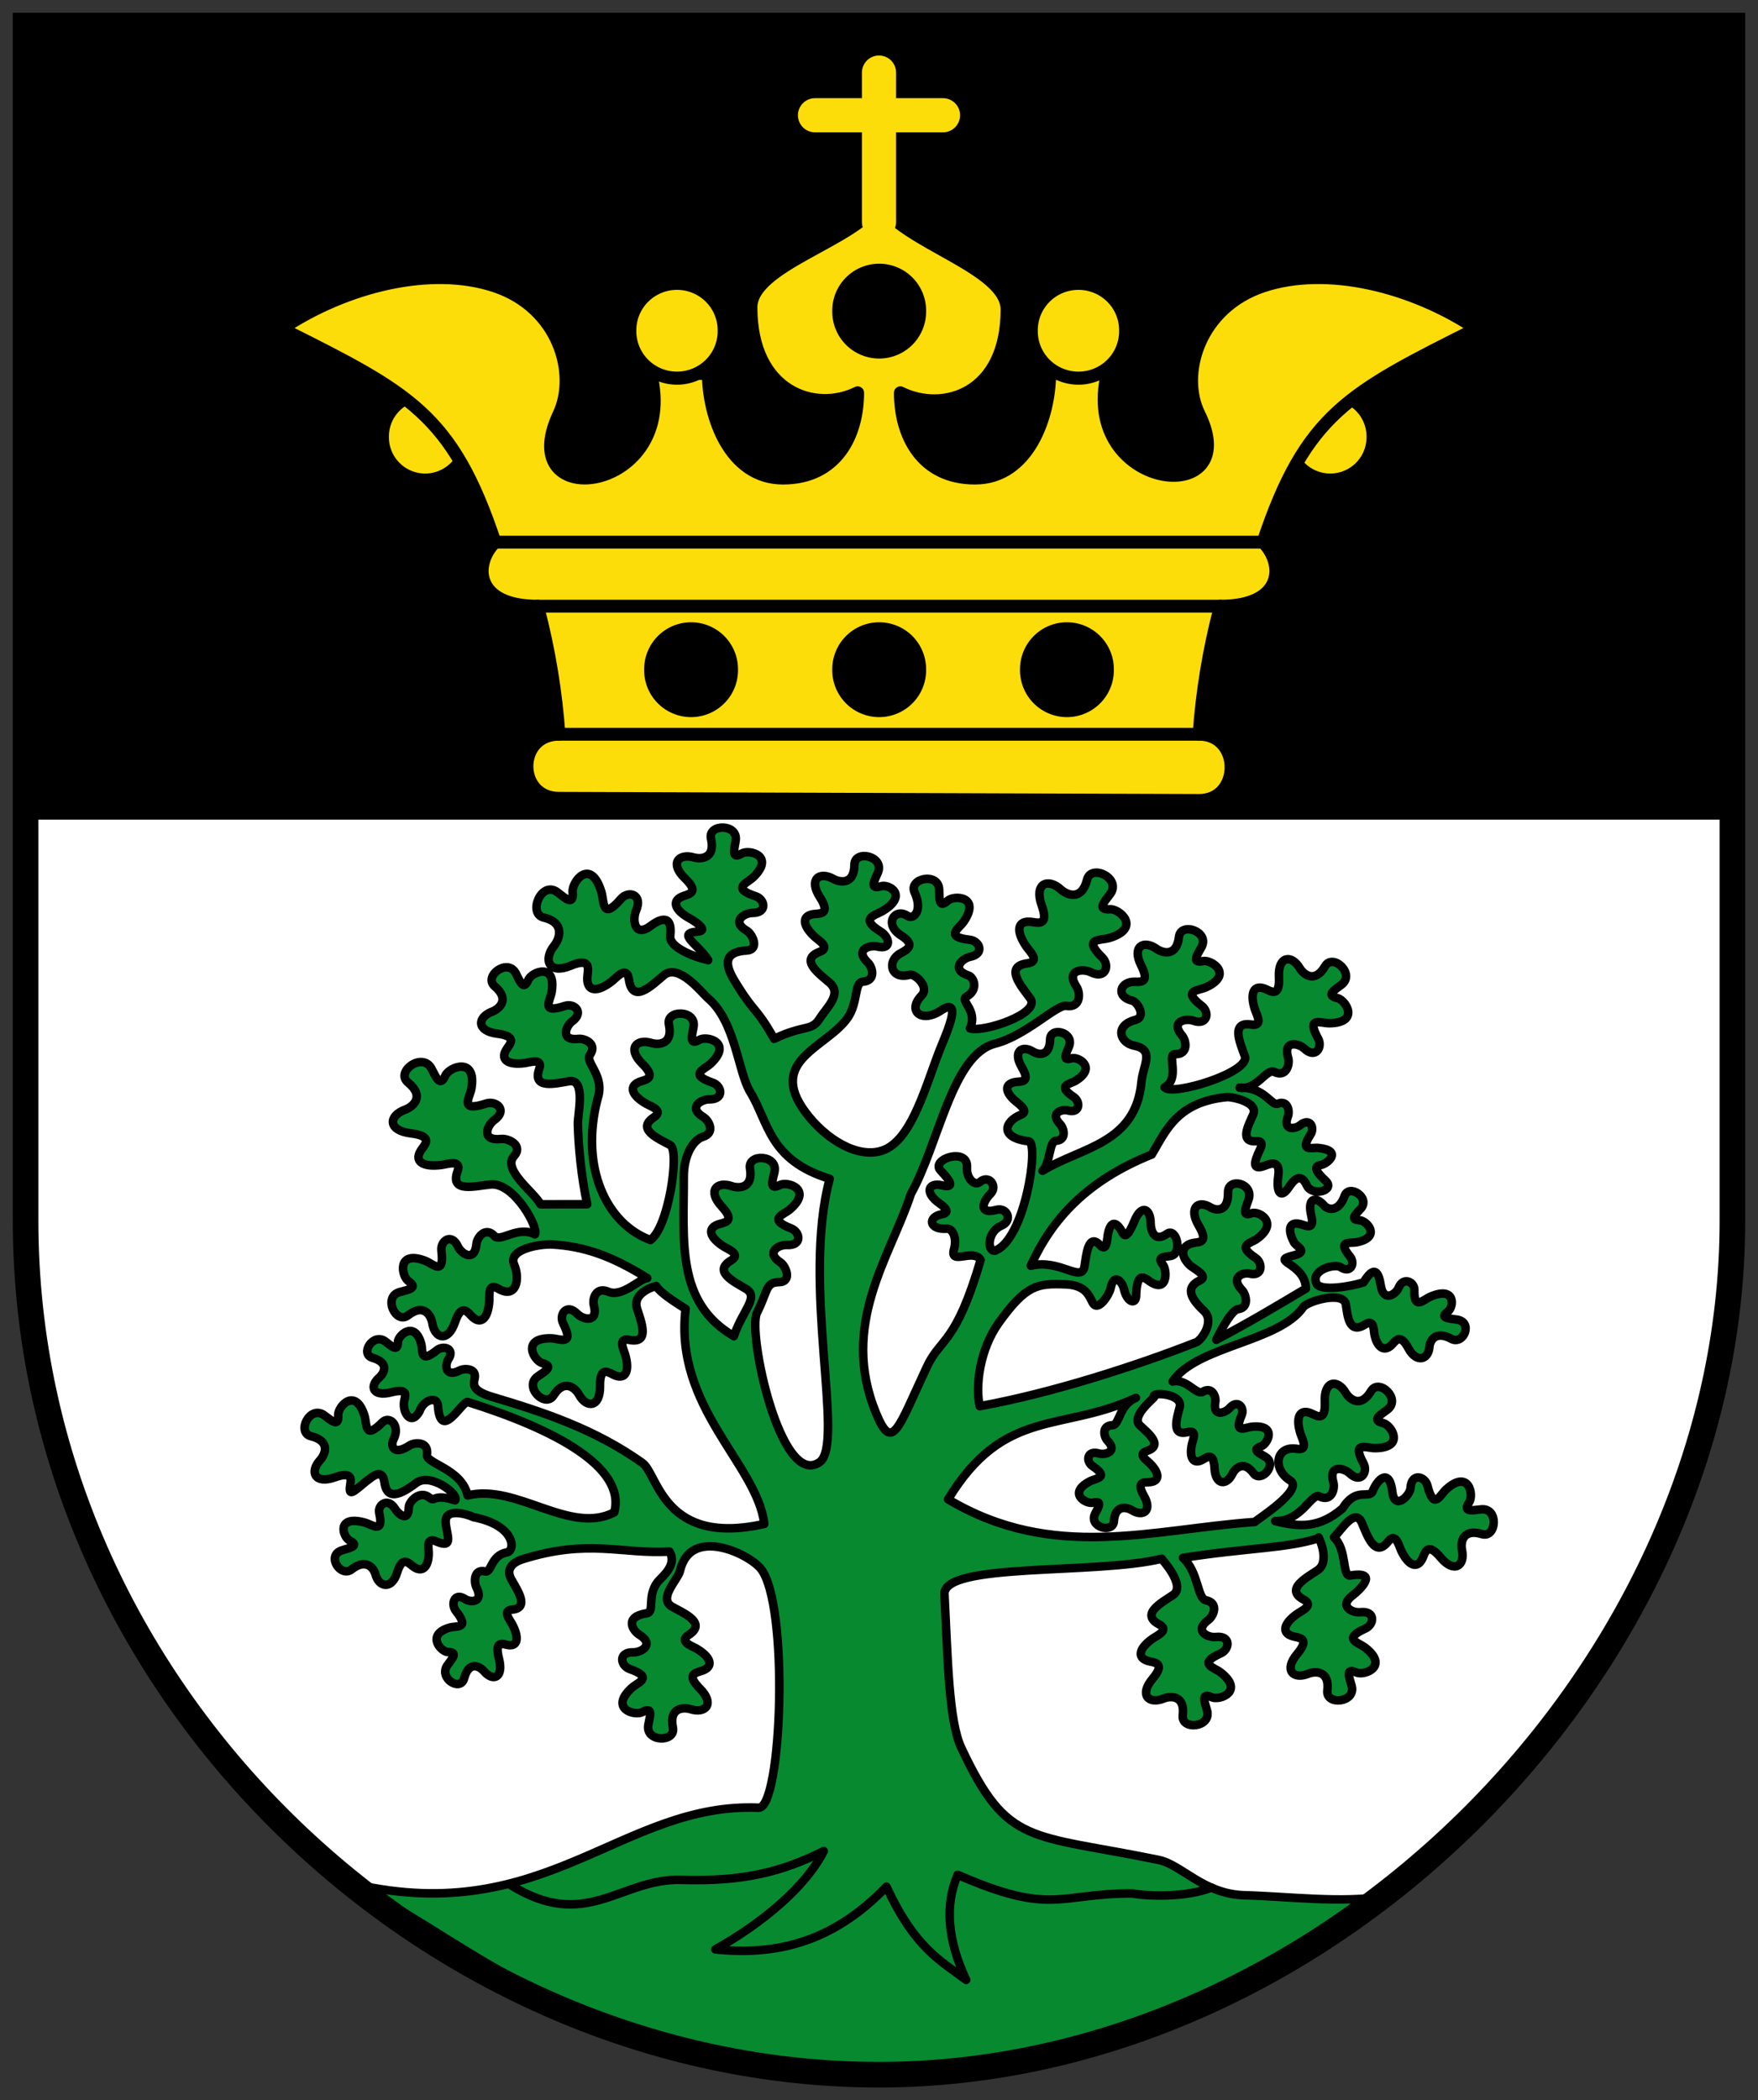
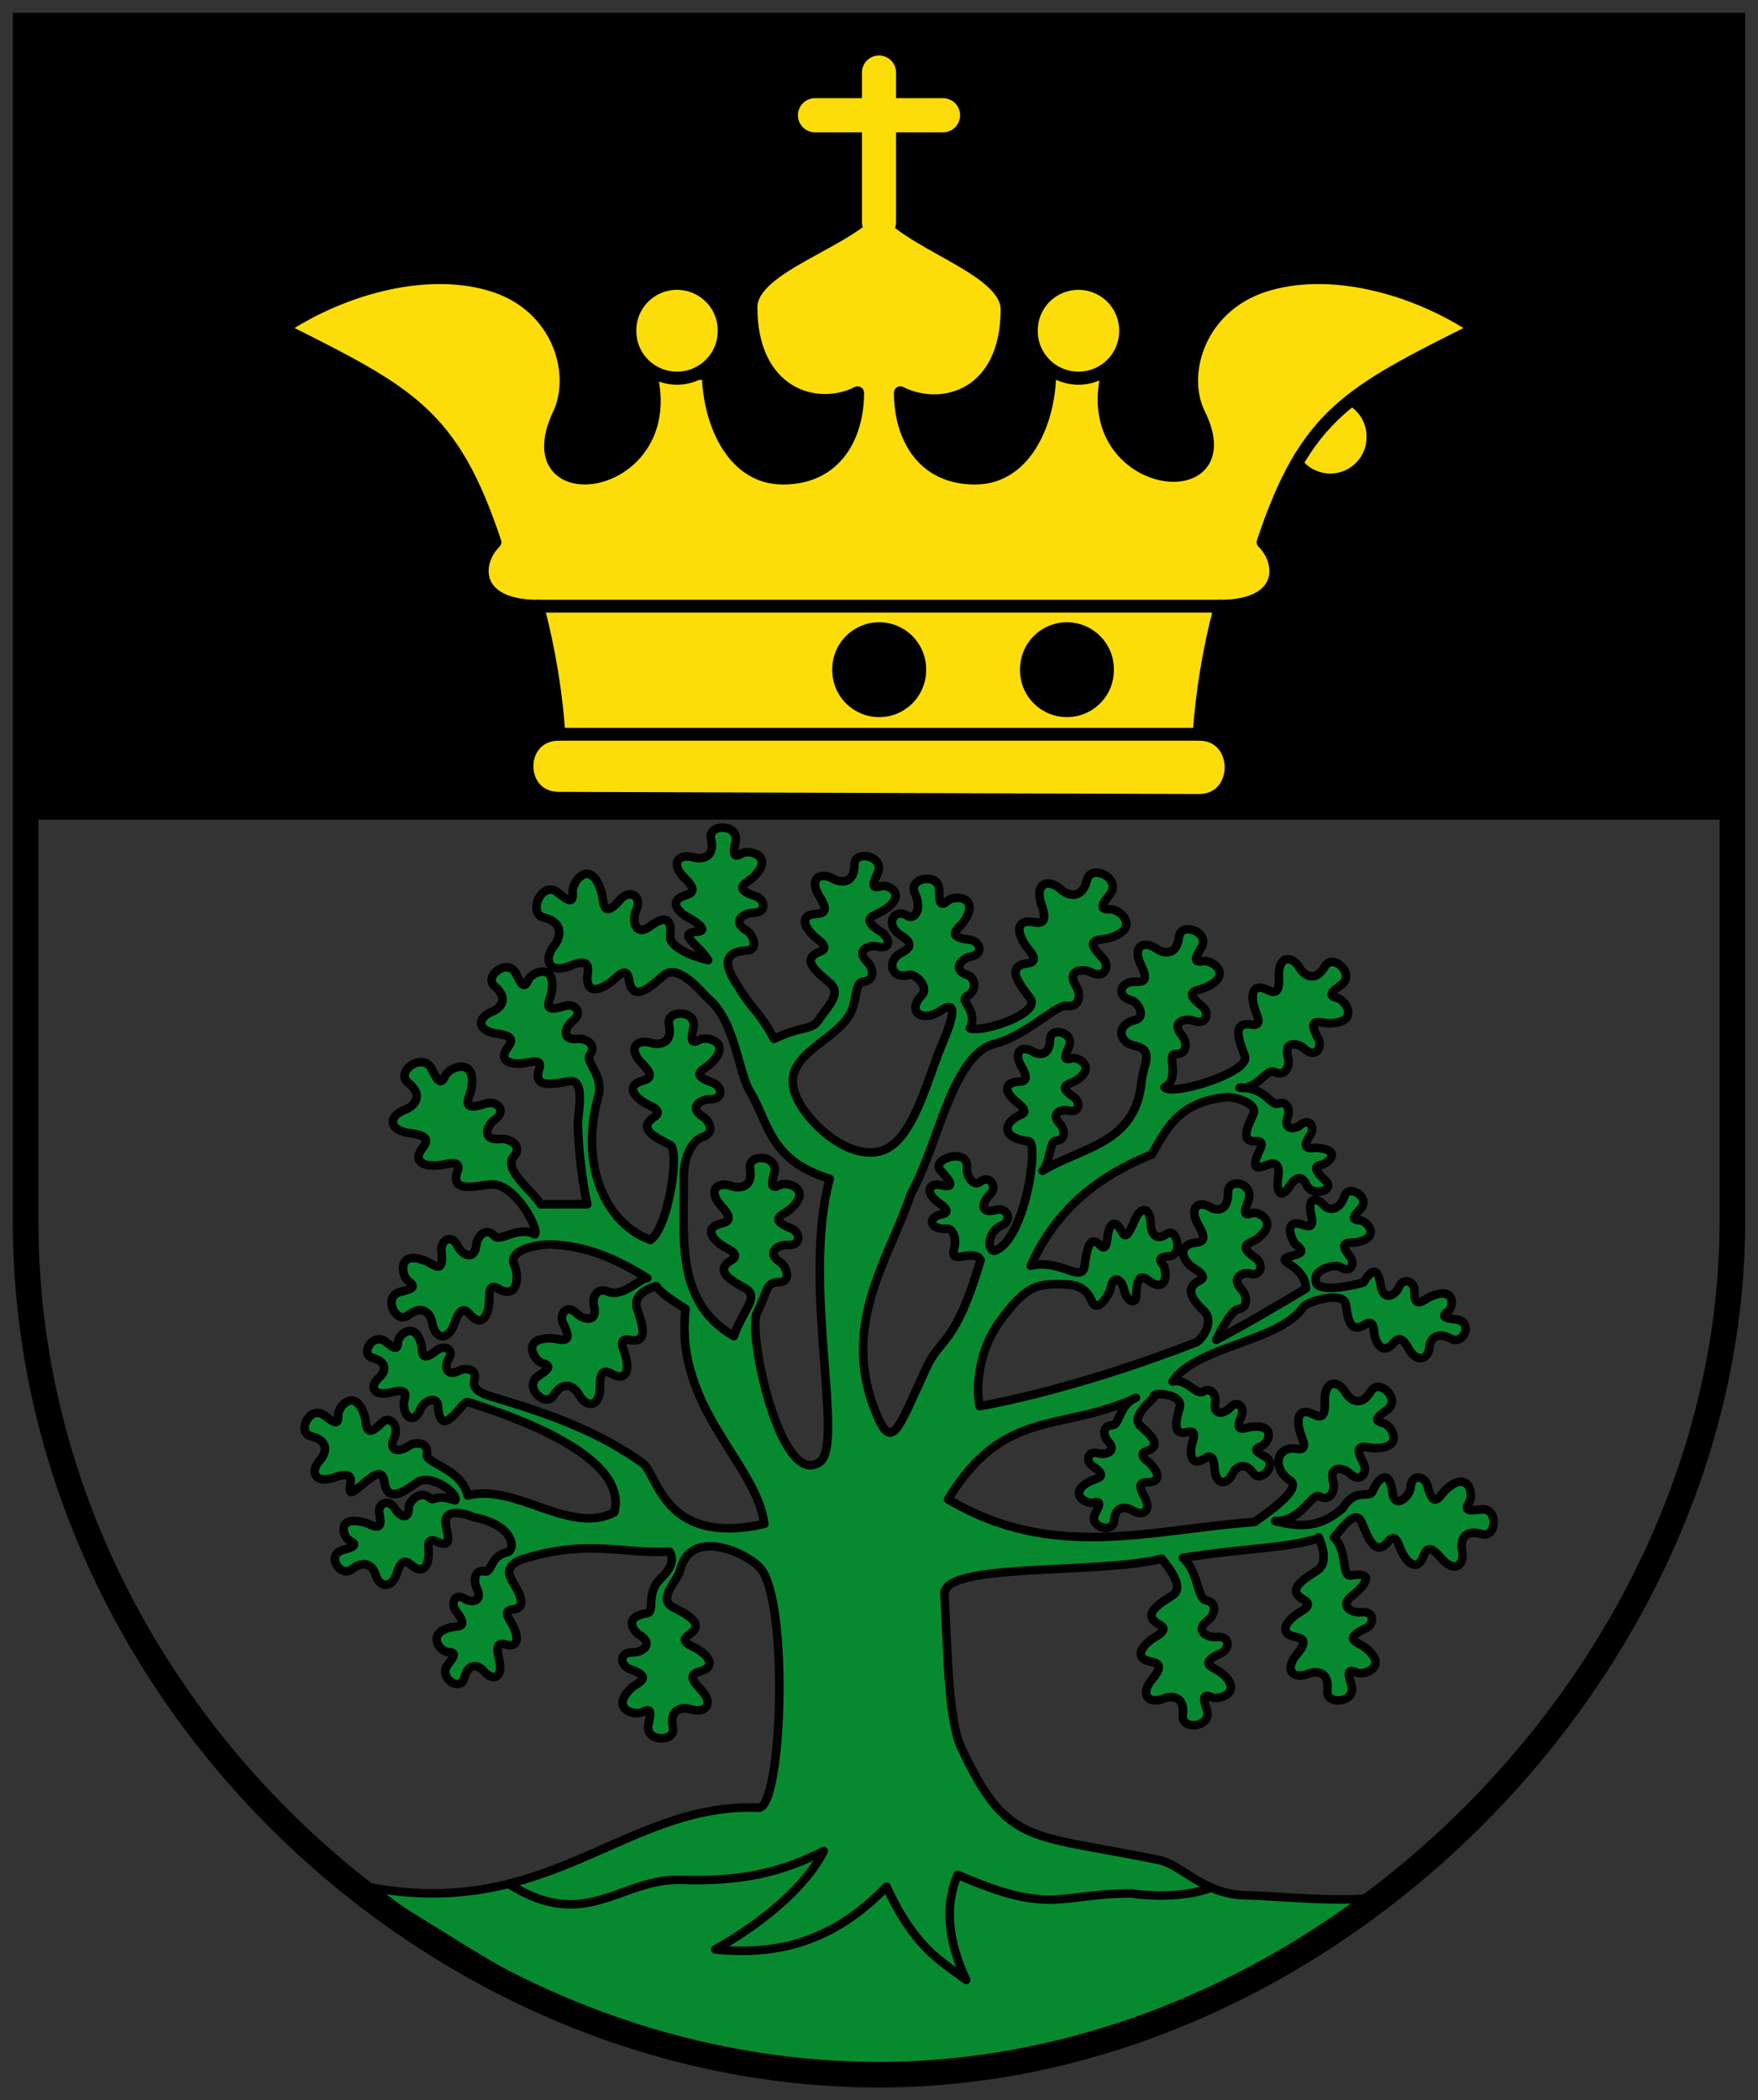
<svg xmlns="http://www.w3.org/2000/svg" height="492" width="412">
  <rect width="100%" height="100%" fill="#333333" stroke="none" />
  <path d="M 5,7 H405 V192 H5 z" />
-   <path d="m 5.5,192 399.5,0 0,95 C 405,412 284.534,486.107 205.9,486.5 105.9,487 5,397 5.5,287 z" fill="#fff" />
  <g fill="#fcdd09">
-     <path d="m 160.88 70.72 a 9.733 9.335 0 1 1 -19.465 0 9.733 9.335 0 1 1 19.465 0 z" transform="matrix(0.873 0 0 0.911 -32.31 37.908)" />
    <path d="m 160.88 70.72 a 9.733 9.335 0 1 1 -19.465 0 9.733 9.335 0 1 1 19.465 0 z" transform="matrix(-0.873 0 0 0.911 443.71 37.908)" />
    <g stroke="#000" stroke-linejoin="round" stroke-linecap="round">
      <path d="m 281 187.5 c 10 0 10 -15.5 0 -15.5 0.678 -9.506 2.205 -19.436 5 -30 15 0 15 -10 10 -15 10 -30 20 -35 50 -50 -15 -10 -35 -15 -50 -10 -15 5 -19.653 20.604 -15 30 11.128 22.471 -28.13 18.03 -21.5 -9.5 h -13.5 c 0 10 -5 24.5 -17.5 24.5 -12.5 0 -17.5 -10 -17.5 -20 c 10 5 25 0.5 25 -19.5 0 -10 -24.64 -15.636 -30 -25.25 c -5.36 9.114 -30 14.75 -30 24.75 c 0 20 15 25 25 20 0 10 -5 20 -17.5 20 c -12.5 0 -17.5 -14.5 -17.5 -24.5 h -13.5 c 7.02 27.93 -32.628 33.16 -21.5 9.5 c 4.462 -9.488 0 -25 -15 -30 -15 -5 -35 0 -50 10 30 15 40 20 50 50 -5 5 -5 15 10 15 2.795 10.564 4.322 20.494 5 30 -10 0 -10 15 0 15 50 0.167 100 0.333 150 0.5 z" stroke-width="3" />
      <g stroke-width="2.6">
        <path d="m 160.88 70.72 a 9.733 9.335 0 1 1 -19.465 0 9.733 9.335 0 1 1 19.465 0 z" transform="matrix(-1.13 0 0 1.178 423.54 -5.831)" />
        <path d="m 160.88 70.72 a 9.733 9.335 0 1 1 -19.465 0 9.733 9.335 0 1 1 19.465 0 z" transform="matrix(1.13 0 0 1.178 -12.137 -5.831)" />
      </g>
    </g>
  </g>
  <path d="m 160.88 70.72 a 9.733 9.335 0 1 1 -19.465 0 9.733 9.335 0 1 1 19.465 0 z" transform="matrix(-1.13 0 0 1.178 376.84 73.57)" />
-   <path d="m 160.88 70.72 a 9.733 9.335 0 1 1 -19.465 0 9.733 9.335 0 1 1 19.465 0 z" transform="matrix(-1.13 0 0 1.178 376.84 -10.426)" />
  <path d="m 160.88 70.72 a 9.733 9.335 0 1 1 -19.465 0 9.733 9.335 0 1 1 19.465 0 z" transform="matrix(-1.13 0 0 1.178 420.84 73.57)" />
-   <path d="m 160.88 70.72 a 9.733 9.335 0 1 1 -19.465 0 9.733 9.335 0 1 1 19.465 0 z" transform="matrix(1.13 0 0 1.178 -8.837 73.57)" />
  <g stroke-linejoin="round" stroke-linecap="round">
    <g fill="none">
-       <path d="m 131 172 h 150 m -155 -30 h 160 m -170 -15 h 180" stroke="#000" stroke-width="3" />
+       <path d="m 131 172 h 150 m -155 -30 h 160 m -170 -15 " stroke="#000" stroke-width="3" />
      <path d="m 191 27 h 30 m -15 -10 v 35" stroke="#fcdd09" stroke-width="8" />
    </g>
    <g stroke="#000" stroke-width="2">
      <path d="m 223.58 292.61 c 0.737 -2.554 -0.292 -4.885 -1.714 -4.783 -4.2 0.302 -4.515 -2.777 -1.132 -3.385 2.25 -0.404 0.354 -1.912 -0.455 -2.473 -3.844 -2.665 -2.598 -5.03 0.367 -4.323 3.422 0.819 1.944 -1.172 -0.215 -3.457 -2.493 -2.638 6.553 -5.613 6.19 -0.674 -0.185 2.511 1.813 4.404 3.039 3.36 2.148 -1.829 4.197 1.028 2.488 2.751 -2.168 2.186 -2.577 4.87 1.282 3.799 2.64 -0.733 4.01 2.529 1.244 3.689 -3.254 1.367 -3.413 5.986 -1.543 5.881 7.086 -2.488 10.414 -25.14 8.01 -25.631 -7.136 -0.857 -5.686 -4.737 -1.833 -6.255 2.152 -0.848 -1.073 -2.875 -1.79 -3.574 -2.378 -2.317 -1.749 -3.956 1.082 -4.133 1.271 -0.079 2.743 -0.213 0.865 -3.402 -2.155 -3.659 -0.024 -5.273 2.602 -3.659 1.172 0.721 3.952 1.327 4.03 -2.844 0.055 -3.124 5.791 -1.66 4.427 1.656 -0.679 1.653 -1.67 3.471 0.556 2.769 1.593 -0.503 6.069 2.115 1.025 5.232 -1.4 0.865 -4.624 1.047 -0.453 3.836 1.603 1.072 1.465 3.906 -1.343 3.145 -1.495 -0.405 -4.394 0.595 -1.832 3.242 0.859 0.888 1.58 3.675 -0.991 3.856 -1.678 0.118 -1.228 5.076 -3.159 7.03 9.01 -5.552 21.824 -6.234 23.18 -20.828 0.367 -3.942 3.212 -7.51 -1.696 -8.483 -3.394 -0.672 -4.681 -4.726 0.221 -6.02 2.738 -0.723 0.514 -4.237 -0.652 -4.512 -4.059 -0.958 -2.87 -4.565 0.629 -4.437 1.571 0.058 3.396 0.077 1.437 -3.813 -2.247 -4.463 0.55 -6.07 3.6 -3.905 1.362 0.967 4.712 1.99 5.26 -2.8 0.41 -3.587 7.3 -1.231 5.26 2.425 -1.017 1.822 -2.433 3.798 0.379 3.251 2.01 -0.392 7.228 3.145 0.685 6.14 -1.816 0.831 -5.799 0.662 -0.978 4.36 1.853 1.421 1.372 4.665 -1.997 3.461 -1.793 -0.641 -5.466 0.169 -2.607 3.515 0.959 1.122 1.538 4.413 -1.642 4.32 -2.076 -0.061 1.309 5.696 -2.485 7.787 1.702 2.105 20.17 -3.486 18.821 -7.3 -1.081 -3.055 -3.455 -8.205 1.553 -7.414 2.798 0.442 1.2 -2.347 0.821 -3.484 -1.256 -3.77 -0.387 -6.244 2.763 -4.716 1.414 0.686 3.077 1.439 2.852 -2.91 -0.258 -4.99 2.949 -5.334 4.868 -2.123 0.857 1.434 3.51 3.72 5.942 -0.443 1.821 -3.118 7.177 1.815 3.837 4.339 -1.664 1.258 -3.758 2.495 -0.963 3.128 2 0.453 5.348 5.791 -1.847 5.895 -1.997 0.029 -5.574 -1.731 -2.652 3.596 1.123 2.047 -0.624 4.823 -3.222 2.363 -1.383 -1.309 -5.071 -2.048 -3.803 2.166 0.425 1.413 -0.371 4.659 -3.243 3.292 -1.875 -0.892 -4.187 4.38 -8.149 3.676 5.929 -0.163 7.411 4.358 8.974 3.756 2.394 -0.922 2.805 1.816 2.366 2.953 -1.309 3.39 1.694 3.045 2.892 2.063 2.25 -1.844 3.455 0.574 2.413 2.184 -2.71 4.19 0.276 2.994 1.871 3.162 5.75 0.605 2.103 3.78 0.471 4.01 -2.28 0.321 -0.096 2.487 1.148 3.646 2.497 2.325 -3.126 3.829 -4.366 1.123 -1.655 -3.614 -3.541 -0.526 -4.327 0.596 -1.759 2.514 -2.911 1.204 -2.357 -2.899 0.483 -3.576 -1.694 -2.875 -2.873 -2.411 -2.628 1.035 -3.15 0.32 -1.882 -2.704 0.382 -0.912 1.855 -3.1 -0.414 -2.937 -4.062 0.292 -1.803 -3.791 -0.725 -6.236 1.346 -3.053 -5.253 -4.172 -6.06 -4.099 -11.857 1.076 -14.49 8.116 -17.709 13.451 -15.185 6.095 -23.405 15.11 -28.351 26.05 6.784 -1.639 11.738 3.977 12.57 0.302 0.456 -2.906 0.883 -8.06 3.684 -5.099 1.565 1.656 1.603 -1.283 1.787 -2.353 0.611 -3.55 2.056 -3.3 3.439 -0.625 0.621 1.201 1.37 0.783 2.83 -2.74 1.675 -4.04 3.781 -2.811 3.785 0.61 0.003 1.527 0.8 4.566 3.831 2.432 2.27 -1.598 3.763 4.785 0.773 5.205 -1.49 0.209 -3.237 0.202 -1.744 2.01 1.068 1.292 1.173 7.05 -3.307 3.768 -1.243 -0.911 -2.804 -1.982 -2.959 3.571 -0.059 2.134 -2.158 1.511 -2.857 -1.637 -0.372 -1.676 -2.377 -3.982 -3.144 -0.077 -0.257 1.31 -2.935 5.672 -4.205 3.254 -0.83 -1.579 -1.603 -4.085 -6.34 -4.254 -6.571 -0.234 -9.189 0.034 -15.623 8.983 -4.518 6.285 -5.539 14.918 -4.483 19.555 17.09 -3.089 37.18 -9.642 50.54 -14.898 1.124 -0.144 4.738 -4.84 2.02 -7.399 -2.177 -2.05 -5.064 -5.219 -0.995 -7.143 2.273 -1.075 -1.558 -2.827 -2.35 -3.603 -2.628 -2.571 -1.708 -4.937 1.316 -5.267 1.357 -0.148 2.929 -0.367 0.804 -3.968 -2.438 -4.131 -0.215 -6.09 2.653 -4.342 1.281 0.781 4.277 1.357 4.206 -3.463 -0.053 -3.61 6.138 -2.174 4.798 1.717 -0.668 1.939 -1.662 4.083 0.694 3.173 1.687 -0.651 6.572 2.174 1.285 5.998 -1.467 1.061 -4.911 1.414 -0.347 4.451 1.754 1.167 1.709 4.446 -1.325 3.692 -1.615 -0.401 -4.681 0.882 -1.844 3.825 0.952 0.987 1.823 4.175 -0.922 4.498 -1.792 0.211 -5.096 7.171 -5.096 7.171 7.651 -4.02 13.922 -7.779 21.01 -11.997 -0.188 -6.134 -8.858 -6.332 -2.884 -7.754 3.649 -0.869 0.617 -2.121 0.134 -3 -1.602 -2.913 -1.274 -5.087 1.527 -4.318 1.257 0.346 3.323 1.502 2.472 -2.048 -0.977 -4.073 0.987 -4.657 3.043 -2.309 0.918 1.049 3.431 1.528 4.772 -2.282 1 -2.853 6.125 0.381 3.792 2.981 -1.163 1.296 -2.678 2.641 -0.304 2.728 1.699 0.062 5.246 3.943 -0.599 5.148 -1.622 0.334 -4.806 -0.56 -1.608 3.377 1.229 1.513 0.232 4.073 -2.262 2.449 -1.327 -0.864 -7.226 0.689 -5.546 3.966 1.159 1.746 8.06 0.556 10.967 -0.385 3.386 -5.607 3.858 -0.018 4.115 1.143 0.764 3.463 3.509 1.577 4.094 0.136 1.097 -2.707 3.746 -1.379 3.696 0.491 -0.13 4.864 2.083 2.294 3.755 1.578 6.02 -2.581 5.544 2.449 4.077 3.509 -2.049 1.481 0.224 1.588 2.149 1.868 3.864 0.561 1.542 6.04 -1.316 4.5 -3.816 -2.061 -5.03 0.543 -5.128 1.878 -0.21 2.99 -3.02 3.929 -4.96 0.287 -1.689 -3.174 -2.745 -2.026 -3.625 -1.016 -1.959 2.248 -3.747 0.811 -4.33 -2.332 -0.176 -0.948 -0.051 -3.519 -2.185 -2.173 -3.82 2.41 -4.069 -2.127 -4.488 -4.697 -0.524 -3.209 -8.725 -0.848 -9.945 0.569 -5.637 8.26 -25.01 9.07 -30.661 17.475 3.237 -0.787 5.588 3.293 7.06 2.414 2.253 -1.346 3.184 1.218 2.952 2.398 -0.69 3.519 2.289 2.615 3.318 1.439 1.934 -2.208 3.609 -0.105 2.856 1.647 -1.959 4.558 0.842 2.836 2.49 2.693 5.941 -0.512 3.631 4.09 2.02 4.623 -2.251 0.744 -0.42 1.573 1.058 2.454 2.967 1.767 -1.032 6.208 -2.797 3.833 -2.356 -3.171 -4.351 -1.098 -4.937 0.134 -1.311 2.76 -3.984 2.747 -4.193 -1.316 -0.182 -3.542 -1.489 -2.794 -2.597 -2.121 -2.469 1.499 -3.394 -0.433 -2.677 -3.591 0.216 -0.952 1.298 -3.344 -0.971 -2.754 -4.062 1.056 -2.54 -3.313 -1.906 -5.878 0.791 -3.202 -6.86 -3.595 -5.998 -2.394 0.508 -0 -5.71 4.474 -3.311 6.737 1.922 1.812 5.569 4.66 1.582 5.973 -2.227 0.734 -0.022 2.158 0.676 2.841 2.314 2.266 2.583 4.391 -0.304 4.469 -1.296 0.035 -2.8 0.114 -1.034 3.19 2.026 3.528 -0.214 4.987 -2.811 3.378 -1.16 -0.719 -3.959 -1.38 -4.222 2.562 -0.197 2.952 -5.964 1.386 -4.428 -1.707 0.766 -1.541 1.855 -3.23 -0.44 -2.636 -1.643 0.425 -6.077 -2.192 -0.806 -4.98 1.463 -0.774 4.75 -0.844 0.634 -3.613 -1.582 -1.064 -1.314 -3.74 1.508 -2.932 1.502 0.43 4.496 -0.423 2.01 -3.01 -0.834 -0.867 -1.441 -3.525 1.182 -3.615 1.712 -0.059 1.478 -4.761 5.486 -6.413 -17.307 8.115 -30.857 2.101 -44.01 23.783 24.655 14.683 47.72 7.02 71.867 5.3 0.256 -0.38 11.706 -7.566 8.282 -9.722 -4.234 -2.666 -3.387 -8.233 1.614 -7.401 2.794 0.465 1.219 -2.337 0.85 -3.477 -1.224 -3.78 -0.336 -6.247 2.802 -4.693 1.409 0.697 3.065 1.464 2.876 -2.887 -0.217 -4.991 2.993 -5.309 4.885 -2.083 0.845 1.441 3.48 3.749 5.946 -0.394 1.847 -3.103 7.162 1.874 3.801 4.37 -1.675 1.244 -3.778 2.464 -0.989 3.12 1.996 0.469 5.3 5.835 -1.896 5.88 -1.997 0.013 -5.56 -1.776 -2.682 3.574 1.106 2.057 -0.664 4.817 -3.241 2.336 -1.372 -1.321 -5.05 -2.09 -3.82 2.135 0.414 1.417 -0.409 4.656 -3.27 3.265 -1.868 -0.908 -4.223 5.934 -10.376 5.769 5.716 1.443 10.367 1.695 15.803 -2.971 3.189 -5.179 6.286 -2.097 7.05 -4.03 1.173 -2.957 3.966 -5.491 4.617 0.203 0.5 4.372 4.139 0.898 4.26 -1 0.228 -3.57 3.397 -2.727 3.969 -0.463 1.487 5.891 2.909 2.167 4.391 0.828 5.341 -4.822 6.523 1.367 5.367 3.061 -1.616 2.366 0.76 1.847 2.835 1.635 4.165 -0.426 3.6 6.834 0.144 5.79 -4.615 -1.393 -5 2.088 -4.654 3.721 0.78 3.658 -1.803 5.589 -5.01 1.759 -2.797 -3.339 -3.501 -1.655 -4.07 -0.19 -1.267 3.264 -3.587 2.044 -5.235 -1.573 -0.497 -1.091 -1.225 -4.221 -2.973 -1.993 -3.13 3.989 -4.897 -1.4 -6.185 -4.373 -1.608 -3.713 -4.895 1.863 -6.536 3.394 3.164 2.933 1.823 9.283 3.873 8.951 7.089 -1.151 1.8 3.708 0.609 4.581 -3.549 2.603 -0.159 4.232 1.734 4.02 3.555 -0.401 3.28 2.867 1.151 3.826 -5.539 2.496 -1.623 3.244 -0.046 4.468 5.683 4.413 -0.203 6.662 -2.073 5.82 -2.613 -1.176 -1.686 1.072 -1.113 3.078 1.149 4.03 -6.097 4.742 -5.675 1.156 0.563 -4.788 -2.932 -4.559 -4.479 -3.93 -3.465 1.409 -5.819 -0.795 -2.61 -4.625 2.797 -3.338 1.016 -3.737 -0.526 -4.04 -3.436 -0.676 -2.641 -3.174 0.631 -5.429 0.987 -0.68 3.941 -1.946 1.441 -3.277 -4.475 -2.382 0.52 -5.067 3.222 -6.856 3.373 -2.234 -0.286 -8.865 0.346 -7.555 -7.583 2.453 -16.472 2.221 -31.854 4.625 3.659 3.328 3.326 9.525 5.36 9.941 3.117 0.637 1.8 3.708 0.609 4.581 -3.549 2.603 -0.159 4.232 1.734 4.02 3.555 -0.401 3.28 2.867 1.151 3.826 -5.539 2.496 -1.623 3.244 -0.046 4.468 5.683 4.413 -0.203 6.662 -2.073 5.82 -2.613 -1.176 -1.686 1.072 -1.113 3.078 1.149 4.03 -6.097 4.742 -5.675 1.156 0.563 -4.788 -2.932 -4.559 -4.479 -3.93 -3.465 1.409 -5.819 -0.795 -2.61 -4.625 2.797 -3.338 1.016 -3.737 -0.526 -4.04 -3.436 -0.676 -2.641 -3.174 0.631 -5.429 0.987 -0.68 3.941 -1.946 1.441 -3.277 -4.475 -2.382 0.52 -5.067 3.222 -6.856 3.373 -2.234 -3.067 -8.865 -2.611 -8.522 -15.336 3.77 -51.3 0.802 -50.915 8.323 0.759 14.845 0.989 29.689 3.933 35.955 10.866 23.13 15.87 20.06 46.23 26.27 5.464 1.118 10.507 8.02 20.18 8.281 10.153 0.275 22.957 1.908 32.769 0.254 -39.26 35.451 -78.76 34.886 -116.59 43.29 -72.66 -6.148 -92.48 -28.83 -124.69 -46.14 44.66 10.198 62.65 -19.241 94.61 -17.909 5.503 0.229 7.188 -47.915 0.465 -56.04 -2.924 -3.535 -16.474 -9.948 -18.895 0.567 -0.476 2.066 -5.307 6.505 -1.755 8.442 2.845 1.551 8.05 3.799 3.796 6.555 -2.377 1.54 0.674 2.548 1.716 3.141 3.453 1.968 4.458 4.388 1.093 5.356 -1.511 0.434 -3.251 0.984 -0.179 4.071 3.524 3.541 1.367 5.939 -2.205 4.831 -1.595 -0.495 -5.097 -0.424 -4.127 4.298 0.727 3.537 -6.554 3.442 -5.753 -0.667 0.399 -2.048 1.13 -4.367 -1.372 -2.971 -1.791 0.999 -7.848 -0.738 -2.563 -5.621 1.467 -1.355 5.304 -2.435 -0.428 -4.448 -2.203 -0.774 -2.756 -4.01 0.82 -3.911 1.904 0.051 5.142 -1.862 1.384 -4.152 -1.261 -0.768 -3.829 -4.113 1.804 -5.01 2.051 -0.328 -0.313 -4.566 3.118 -7.962 1.855 -1.836 3.651 -3.975 2.199 -6.477 -11.158 0.641 -19.02 -3.062 -34.466 1.8 -0.85 0.268 -4.404 1.548 -2.604 4.726 1.441 2.545 4.313 6.718 0.155 7.07 -2.323 0.197 -0.518 2.39 -0 3.342 1.716 3.158 1.487 5.592 -1.323 4.878 -1.262 -0.321 -2.734 -0.649 -1.735 3.255 1.147 4.48 -1.356 5.479 -3.497 2.971 -0.956 -1.12 -3.512 -2.63 -4.674 1.674 -0.87 3.223 -6.088 -0.114 -3.89 -3.122 1.096 -1.499 2.538 -3.072 0.181 -3.049 -1.687 0.017 -5.373 -4.119 0.367 -5.753 1.593 -0.454 4.789 0.38 1.445 -3.836 -1.285 -1.62 -0.409 -4.517 2.134 -2.837 1.354 0.894 4.446 0.776 2.636 -2.783 -0.607 -1.194 -0.581 -4.314 1.976 -3.686 1.67 0.41 1.306 -3.741 5.173 -4.467 2.103 -0.394 2.025 -6.359 -7.842 -8.249 -1.338 -0.659 -6.621 -2.287 -6.503 1.12 0.095 2.729 2.164 6.488 -2.196 4.567 -2.436 -1.073 -1.789 1.575 -1.776 2.584 0.044 3.348 -1.478 5.109 -3.919 3.074 -1.096 -0.914 -2.399 -1.945 -3.47 1.603 -1.229 4.07 -4.271 3.522 -5.088 0.453 -0.365 -1.37 -2.127 -3.886 -5.579 -1.171 -2.586 2.034 -6.05 -3.3 -2.245 -4.467 1.896 -0.581 4.179 -1.037 1.802 -2.262 -1.701 -0.877 -3.204 -6.02 3.425 -4.256 1.839 0.49 4.604 2.821 3.488 -2.204 -0.429 -1.931 1.988 -3.709 3.649 -1.068 0.884 1.406 3.206 3.367 3.281 -0.34 0.025 -1.243 2.551 -4.064 4.784 -2.23 1.458 1.198 0.912 -1.034 6.05 0.66 1.048 -1.395 -5.727 -6.514 -8.998 -4.133 -2.619 1.907 -6.879 4.95 -7.549 -0.076 -0.375 -2.807 -2.03 -1.885 -3.01 -1.198 -3.256 2.279 -5.593 5.382 -5.03 1.927 0.254 -1.551 0.502 -3.359 -3.603 -1.903 -4.709 1.67 -5.953 -1.305 -3.423 -4.06 1.13 -1.23 2.564 -4.426 -2.12 -5.569 -3.508 -0.856 -0.307 -7.397 3.064 -4.915 1.68 1.237 3.463 2.89 3.273 0.031 -0.136 -2.046 4.03 -6.778 6.177 0.089 0.597 1.905 -0.069 5.836 4.203 1.516 1.642 -1.66 4.238 0.768 2.622 3.959 -0.86 1.699 0.045 3.9 3.723 1.482 1.233 -0.811 4.571 -0.973 4.081 2.17 -0.32 2.052 8.201 3.326 9.525 9.531 11.465 -2.858 23.918 9.359 34.376 3.959 2.831 -10.533 -13.962 -19.477 -34.34 -25.846 -1.353 -0.256 -6.398 9.547 -6.99 0.823 -0.171 -2.292 -3.402 -1.368 -4.316 1.383 -2.047 3.639 -4.229 0.028 -3.525 -2.739 0.316 -1.242 0.641 -2.692 -3.096 -1.73 -4.288 1.104 -5.223 -1.37 -2.812 -3.467 1.077 -0.936 2.539 -3.447 -1.564 -4.619 -3.072 -0.878 0.155 -6 3.01 -3.817 1.424 1.089 2.915 2.521 2.911 0.197 -0.003 -1.663 3.975 -5.274 5.493 0.397 0.421 1.574 -0.4 4.72 3.653 1.449 1.558 -1.257 4.318 -0.376 2.694 2.122 -0.864 1.33 -0.775 4.379 2.638 2.616 1.145 -0.591 4.125 -0.547 3.506 1.971 -0.404 1.644 -0.142 2.939 4.195 4.23 12.08 3.596 24.03 7.556 35.15 15.463 3.655 2.599 4.88 19.621 28.555 14.278 -1.691 -14.03 -21.2 -27.25 -18.443 -50.37 -3.02 -1.905 -5.892 -3.784 -6.913 -5.361 0 0 -5.675 1.415 -4.47 5.277 0.966 3.093 3.145 8.329 -1.83 7.351 -2.779 -0.546 -1.287 2.3 -0.951 3.451 1.113 3.815 0.153 6.254 -2.938 4.609 -1.388 -0.738 -3.02 -1.553 -2.959 2.801 0.071 4.996 -3.147 5.219 -4.944 1.939 -0.802 -1.465 -3.368 -3.849 -5.955 0.22 -1.937 3.047 -7.104 -2.083 -3.671 -4.48 1.71 -1.194 3.849 -2.353 1.08 -3.089 -1.982 -0.527 -5.127 -5.987 2.067 -5.822 1.996 0.046 5.505 1.938 2.785 -3.494 -1.045 -2.088 0.805 -4.796 3.308 -2.241 1.333 1.36 4.991 2.237 3.881 -2.022 -0.372 -1.428 0.439 -4.417 3.365 -3.168 3.329 1.42 7.586 -3.223 9.155 -3.178 -8.378 -5.234 -14.77 -7.444 -22.276 -7.882 -2.61 -0.152 -10.525 1.02 -8.908 4.729 1.411 3.238 0.573 8.199 -3.78 5.601 -2.432 -1.452 -1.987 1.731 -2.059 2.928 -0.238 3.967 -1.965 5.939 -4.321 3.348 -1.057 -1.163 -2.32 -2.481 -3.73 1.639 -1.618 4.727 -4.723 3.852 -5.308 0.158 -0.262 -1.649 -1.873 -4.759 -5.68 -1.801 -2.851 2.215 -5.985 -4.357 -1.945 -5.455 2.01 -0.547 4.416 -0.917 2.058 -2.544 -1.688 -1.165 -2.808 -7.366 3.909 -4.784 1.864 0.716 4.529 3.681 3.8 -2.35 -0.28 -2.318 2.375 -4.243 3.87 -0.994 0.796 1.73 3.944 3.789 4.336 -0.595 0.131 -1.47 2.079 -4.186 4.236 -1.848 1.408 1.526 5.517 -2.506 9.455 -0.393 1.074 -1.204 -4.73 -12.173 -10.309 -11.697 -3.592 0.307 -9.672 2.096 -7.82 -3.05 1.035 -2.875 -2.336 -1.714 -3.656 -1.53 -4.379 0.612 -6.919 -0.776 -4.624 -3.818 1.03 -1.365 2.182 -2.98 -2.628 -3.568 -5.519 -0.675 -5.265 -4.131 -1.369 -5.551 1.74 -0.634 4.767 -3.01 0.684 -6.368 -3.058 -2.518 3.402 -7.245 5.51 -3.233 1.051 1.999 1.995 4.447 3.238 1.612 0.89 -2.029 7.399 -4.556 6.097 3.073 -0.361 2.117 -2.993 5.566 3.419 3.487 2.465 -0.799 5.162 1.576 1.956 3.856 -1.707 1.214 -3.242 4.974 1.626 4.433 1.633 -0.181 5.272 1.472 2.97 4.055 -2.823 3.166 4.994 8.633 6.219 11.242 l 10.961 -0.005 c -1.376 -6.304 -2.062 -13.538 -2.19 -18.805 -0.054 -2.24 1.947 -10.664 -2.046 -10.01 -3.198 0.524 -8.686 1.951 -7.02 -2.839 0.929 -2.676 -2.098 -1.596 -3.284 -1.424 -3.933 0.569 -6.214 -0.722 -4.153 -3.553 0.925 -1.271 1.96 -2.774 -2.361 -3.321 -4.957 -0.628 -4.728 -3.845 -1.229 -5.167 1.562 -0.59 4.282 -2.798 0.614 -5.927 -2.747 -2.344 3.055 -6.743 4.949 -3.01 0.944 1.861 1.792 4.139 2.908 1.501 0.799 -1.889 6.645 -4.24 5.476 2.86 -0.324 1.97 -2.688 5.18 3.071 3.246 2.214 -0.743 4.636 1.467 1.756 3.589 -1.533 1.13 -2.912 4.629 1.46 4.126 1.466 -0.169 4.52 1.188 2.667 3.774 -1.21 1.688 3.571 4.895 1.855 10.08 -4.335 16.413 2.215 29.59 12.341 33.25 4.257 -2.956 6.883 -20.785 4.672 -22.22 -2.858 -1.527 -8.08 -3.73 -3.852 -6.523 2.364 -1.56 -0.696 -2.542 -1.742 -3.127 -3.469 -1.938 -4.495 -4.35 -1.139 -5.346 1.507 -0.447 3.242 -1.012 0.144 -4.072 -3.555 -3.511 -1.418 -5.927 2.164 -4.85 1.599 0.481 5.101 0.38 4.09 -4.334 -0.757 -3.53 6.524 -3.498 5.759 0.618 -0.381 2.051 -1.093 4.376 1.398 2.959 1.782 -1.014 7.854 0.671 2.611 5.599 -1.455 1.368 -5.283 2.48 0.466 4.444 2.21 0.755 2.791 3.982 -0.786 3.918 -1.904 -0.034 -5.126 1.906 -1.348 4.164 1.267 0.757 2.867 3.691 -0.176 4.618 -1.987 0.605 -4.455 3.92 -4.444 9.323 0.031 15.14 -1.853 29.438 11.737 37.37 2.01 -6.03 5.964 -9.07 2.9 -11.06 -2.79 -1.649 -7.916 -4.074 -3.568 -6.682 2.429 -1.457 -0.586 -2.57 -1.606 -3.199 -3.383 -2.085 -4.304 -4.539 -0.908 -5.39 1.525 -0.382 3.283 -0.871 0.319 -4.062 -3.4 -3.661 -1.162 -5.983 2.37 -4.752 1.577 0.549 5.079 0.599 4.272 -4.154 -0.604 -3.56 6.669 -3.214 5.727 0.865 -0.469 2.033 -1.28 4.325 1.269 3.02 1.824 -0.936 7.818 1.01 2.367 5.706 -1.512 1.304 -5.385 2.25 0.274 4.46 2.175 0.849 2.617 4.099 -0.954 3.88 -1.901 -0.116 -5.203 1.684 -1.526 4.102 1.233 0.811 2.806 4.546 -0.374 4.606 -3.171 0.06 -2.543 1.988 -5.154 7.184 -2.273 4.523 5.535 41.36 14.689 34.976 5.982 -4.173 -4.253 -41.732 2.36 -66.37 -14.259 -4.381 -14.287 -13.232 -18.636 -20.349 -2.892 -4.734 -3.405 -16.46 -9.921 -21.982 -1.32 -1.119 -6.817 -8.276 -10.31 -5.35 -2.797 2.344 -7.328 6.919 -8.193 0.967 -0.483 -3.325 -2.831 -0.495 -3.881 0.351 -3.479 2.804 -6.33 2.73 -5.808 -1.393 0.234 -1.851 0.455 -4.01 -3.97 -2.156 -5.076 2.124 -6.51 -1.376 -3.833 -4.724 1.195 -1.495 2.669 -5.335 -2.455 -6.556 -3.838 -0.914 -0.534 -8.781 3.2 -5.931 1.861 1.42 3.845 3.332 3.56 -0.06 -0.204 -2.428 4.195 -8.173 6.721 -0.077 0.701 2.247 0.083 6.937 4.612 1.678 1.741 -2.02 5.2 -1.065 3.528 2.775 -0.89 2.044 -0.415 6.485 3.519 3.504 1.32 -1 5.144 -3.476 4.496 2.458 -0.267 2.451 4.946 4.715 8.897 5.627 -2.269 -3.683 -7.6 -6.326 -2.542 -6.677 2.937 -0.204 -0.733 -2.532 -1.788 -3.101 -3.497 -1.887 -4.558 -4.284 -1.216 -5.329 1.5 -0.469 3.227 -1.059 0.085 -4.074 -3.605 -3.459 -1.504 -5.906 2.093 -4.881 1.606 0.458 5.106 0.306 4.03 -4.393 -0.808 -3.519 6.473 -3.593 5.767 0.534 -0.351 2.056 -1.029 4.392 1.441 2.939 1.767 -1.04 7.863 0.556 2.692 5.561 -1.435 1.389 -5.247 2.557 0.531 4.437 2.221 0.723 2.848 3.941 -0.729 3.929 -1.904 -0.007 -5.098 1.981 -1.287 4.183 1.278 0.739 3.067 4.432 -0.108 4.62 -7.34 0.436 -3.571 5.861 -1.863 8.589 3.872 6.187 4.337 4.923 8.343 12.1 7 -3.366 8.768 -1.727 10.622 -4.669 1.774 -2.814 5.415 -5.851 2.351 -8.493 -2.455 -2.115 -7.07 -5.408 -2.332 -7.207 2.648 -1.01 -0.123 -2.633 -1.016 -3.432 -2.961 -2.65 -3.435 -5.228 0.059 -5.466 1.568 -0.107 3.385 -0.278 1.031 -3.942 -2.7 -4.204 -0.087 -6.094 3.172 -4.259 1.455 0.819 4.894 1.487 4.939 -3.334 0.034 -3.61 7.132 -1.986 5.484 1.863 -0.821 1.918 -2.024 4.03 0.716 3.193 1.961 -0.6 6.524 2.175 0.329 5.836 -1.719 1.016 -5.499 1.661 -0.319 4.836 1.991 1.22 2.646 4.298 -0.83 3.452 -1.85 -0.45 -5.419 0.739 -2.226 3.768 1.071 1.016 1.99 4.229 -1.182 4.468 -2.071 0.156 -1.057 4.85 -3.553 8.441 -4.835 6.955 -18.972 9.925 -9.891 22.13 4.727 6.352 12.196 10.888 17.977 8.989 7.19 -2.363 10.435 -16.267 13.924 -24.669 1.864 -4.489 4.464 -10.994 0.071 -8.3 -4.708 3.294 -8.3 0.281 -4.767 -3.357 1.973 -2.032 -1.614 -5.175 -2.771 -4.864 -4.599 1.237 -5.326 -3.282 -2.262 -4.976 1.375 -0.761 3.942 -1.884 0.258 -4.206 -4.226 -2.664 -1.461 -6.597 1.467 -4.606 1.381 0.939 3.673 -1.123 1.672 -5.509 -1.499 -3.285 5.619 -4.82 5.757 -0.635 0.069 2.085 -0.126 4.509 2 2.589 1.523 -1.374 7.815 -1.034 3.754 4.907 -1.127 1.648 -4.626 3.558 1.411 4.24 2.32 0.262 3.582 3.289 0.075 3.995 -1.867 0.376 -4.596 2.964 -0.421 4.356 1.4 0.467 2.402 3.385 -0.37 4.945 -1.81 1.019 2.756 3.165 0.765 7.458 2.956 1.053 16.742 -3.437 14.13 -7.01 -2.094 -2.859 -6.208 -7.509 -0.665 -8.222 3.096 -0.399 0.538 -2.82 -0.216 -3.892 -2.501 -3.553 -2.352 -6.403 1.455 -5.776 1.709 0.282 3.702 0.557 2.11 -3.917 -1.826 -5.133 1.459 -6.478 4.488 -3.714 1.352 1.234 4.87 2.807 6.146 -2.289 0.956 -3.817 8.155 -0.31 5.408 3.353 -1.369 1.825 -3.197 3.762 -0.045 3.563 2.256 -0.142 7.458 4.405 -0.119 6.726 -2.102 0.644 -6.434 -0.094 -1.686 4.572 1.825 1.794 0.841 5.23 -2.672 3.459 -1.87 -0.943 -6 -0.581 -3.348 3.432 0.89 1.346 1.058 4.981 -2.406 4.436 -2.261 -0.356 -9.453 6.996 -16.678 8.849 -10.134 2.598 -13.161 23.414 -19.722 35.17 -4.898 14.901 -16.759 30.538 -8.194 51.37 3.814 9.275 5.076 3.852 11.894 -10.77 3.282 -7.04 6.745 -5.086 12.626 -25.09 -1.699 -2.831 -7.379 1.442 -6.229 -2.547 z" fill="#078930" />
      <path d="m 119.27 441.32 c 18.07 11.477 26.04 -1.397 40.42 -0.959 14.379 0.438 23.408 -1.789 33.369 -6.753 -4.153 8.253 -14.231 16.799 -25.424 23.04 13.827 1.447 27.35 -1.377 40.12 -14.698 6.585 14.293 12.587 17.281 18.671 21.849 -4.356 -9.307 -5.05 -17.526 -1.986 -24.629 22.19 9.693 23.554 4.338 40.916 4.37 3.716 0.671 12.546 0.992 18.577 -1.376" fill="none" />
    </g>
  </g>
  <path d="m 6 6 v 280 c 0 110 95 200 200 200 105 0 200 -95 200 -200 v -280 z" fill="none" stroke="#000" stroke-width="6" />
</svg>